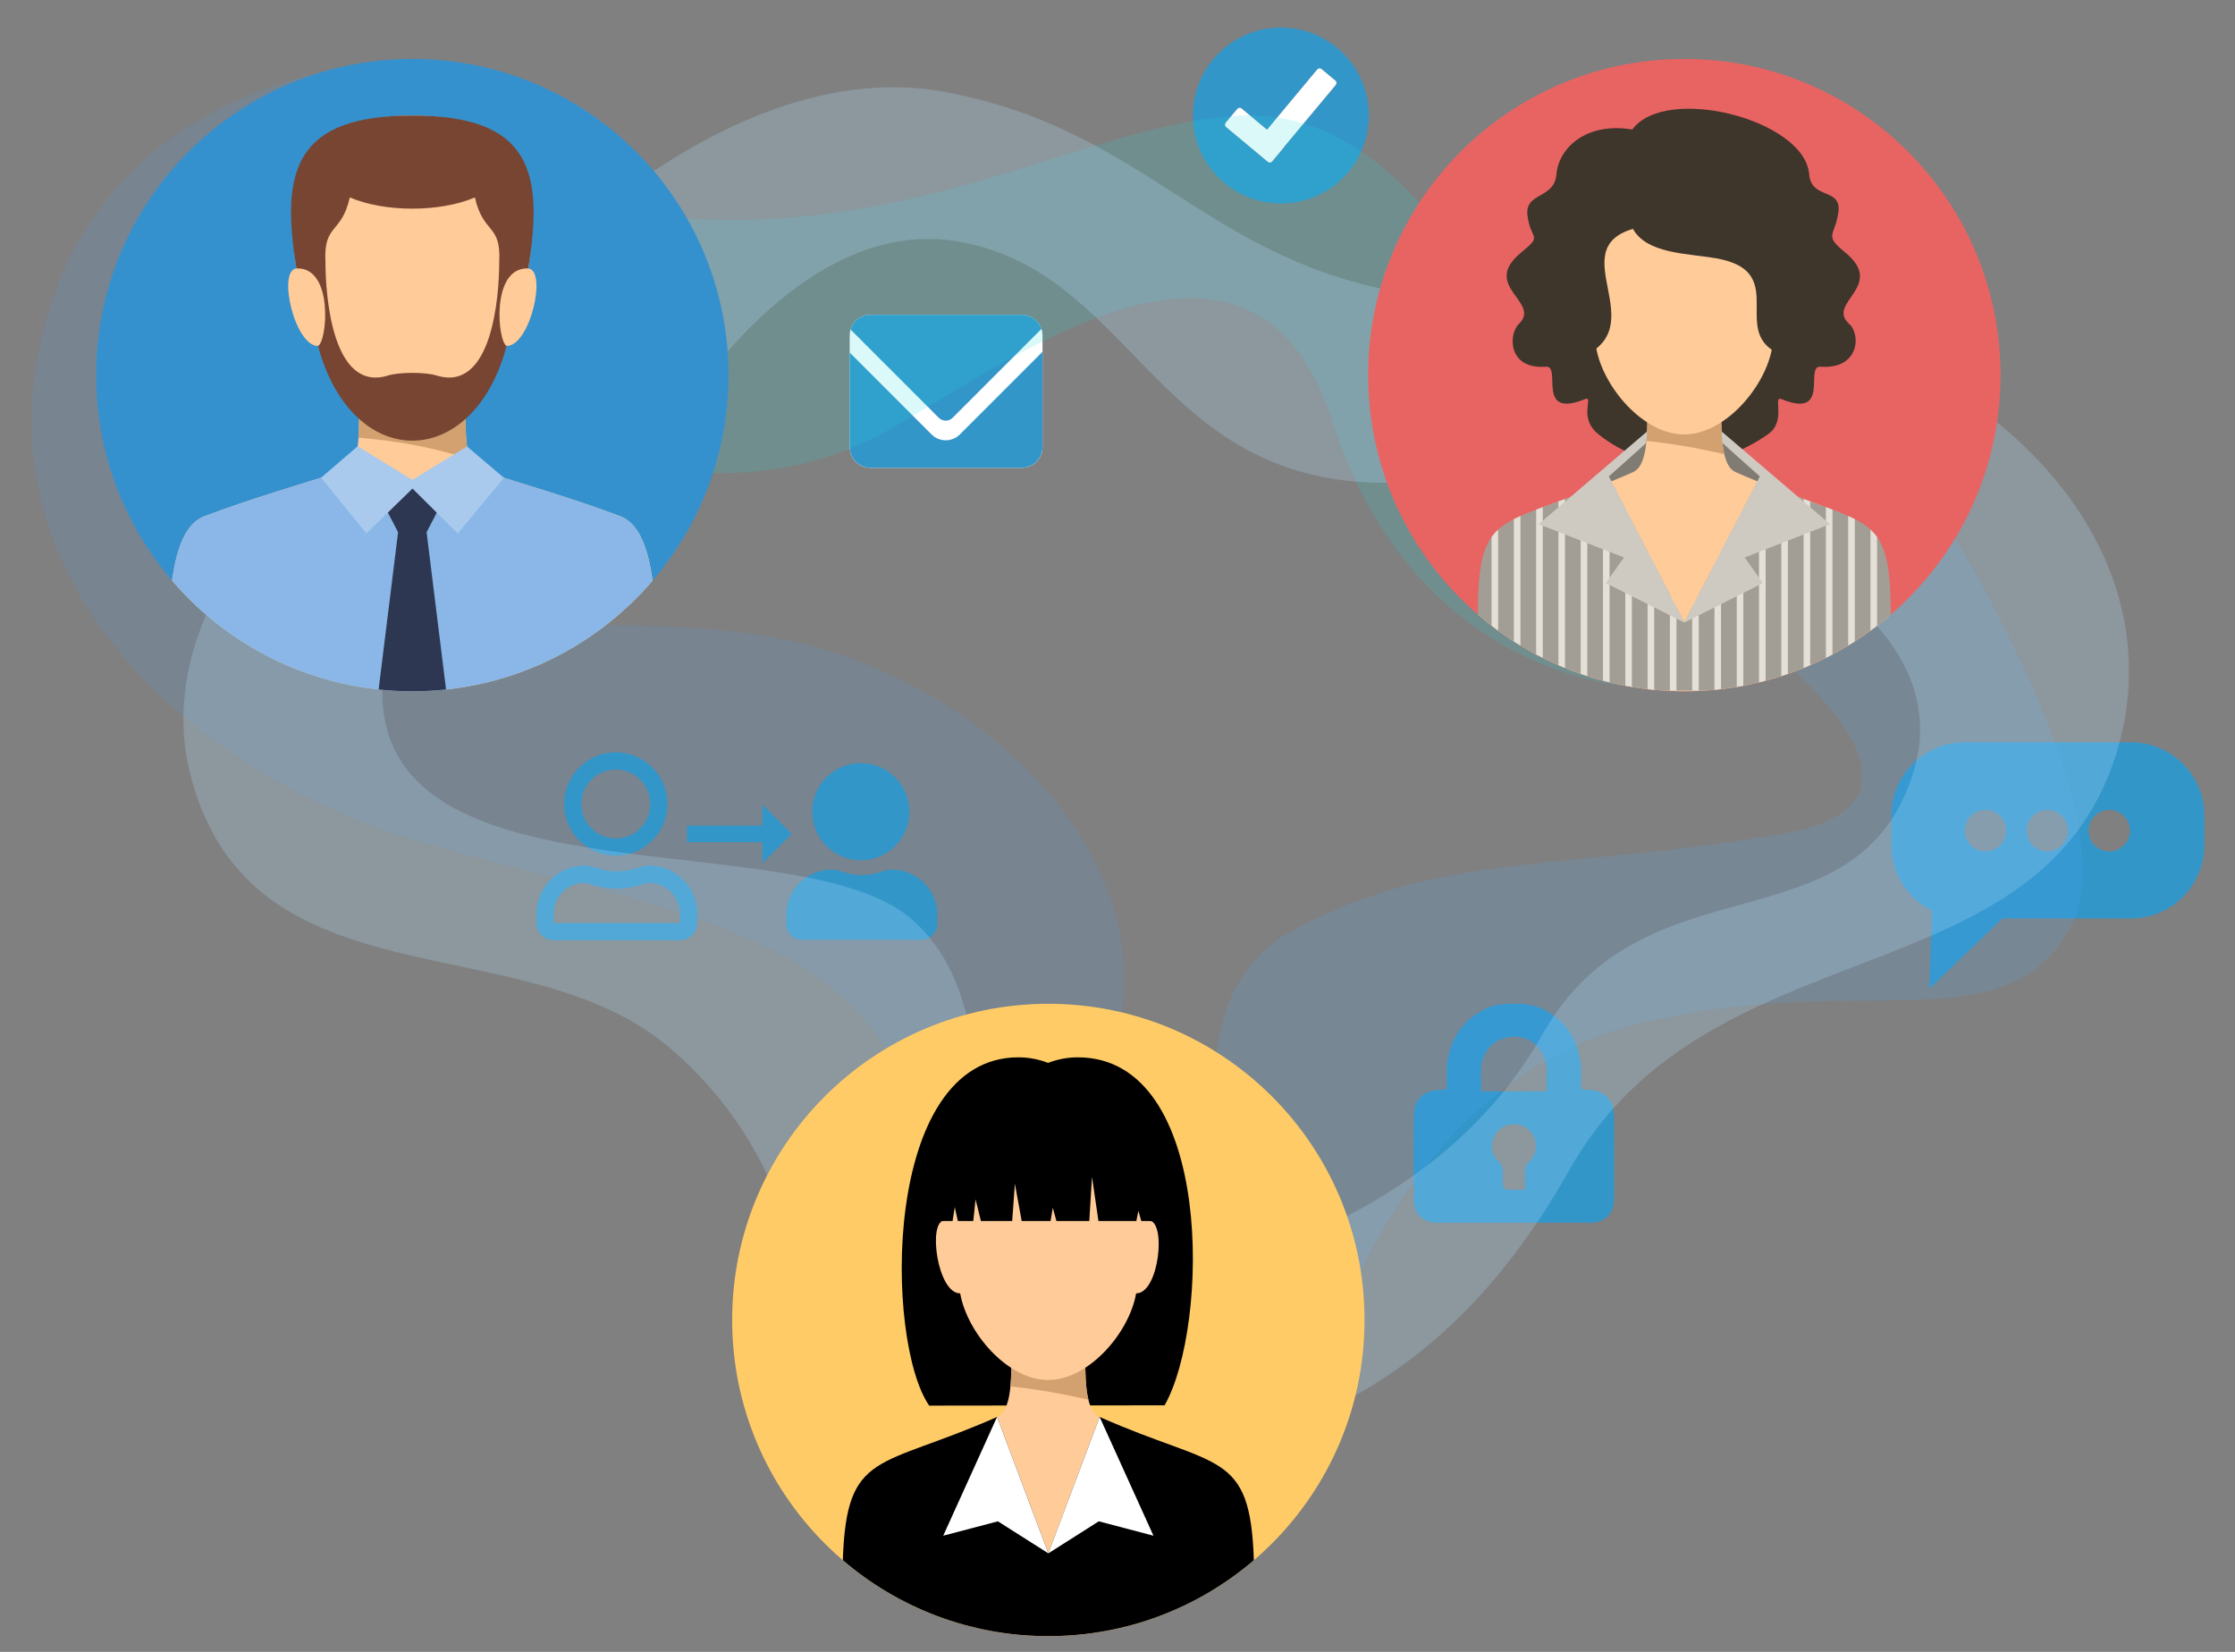
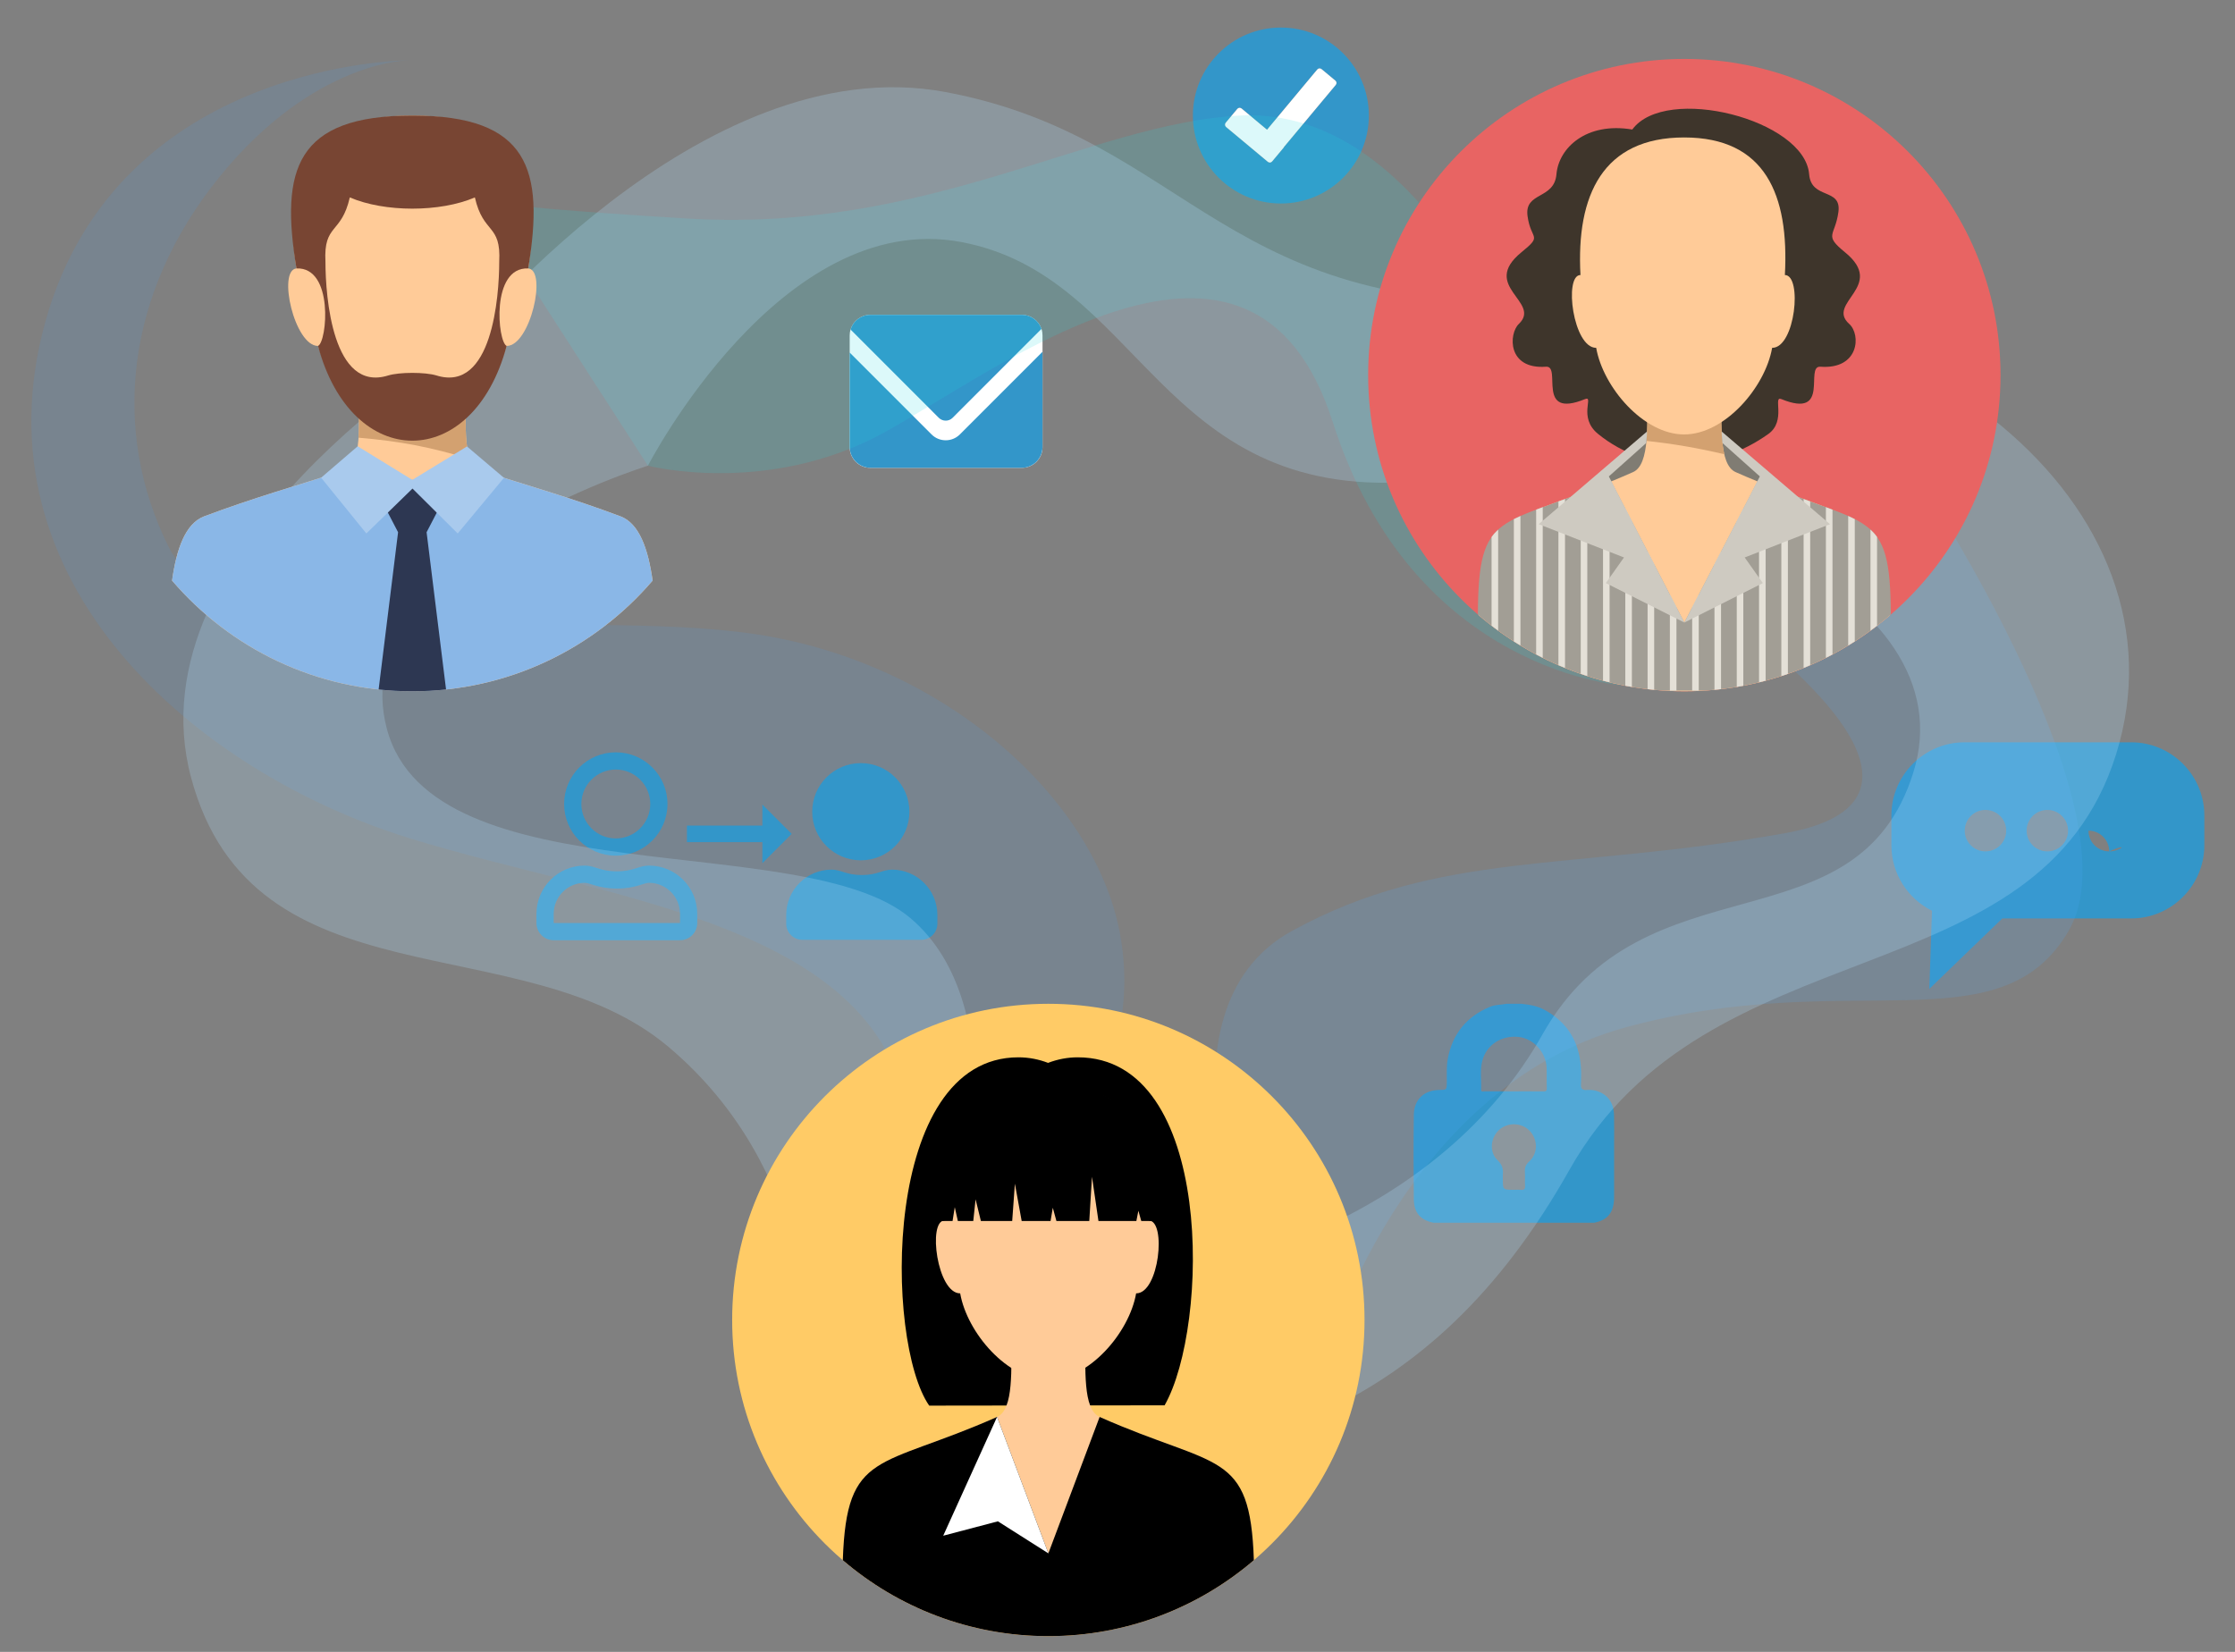
<svg xmlns="http://www.w3.org/2000/svg" version="1.1" id="Ebene_1" x="0px" y="0px" viewBox="0 0 307.487 227.276" enable-background="new 0 0 307.487 227.276" xml:space="preserve">
  <rect x="0" y="0" width="307.487" height="227.276" fill="#808080" stroke="none" />
  <path opacity="0.12" fill="#409FFF" d="M144.376,158.311c0,0,12.853-10.014,9.853-29.014s-24-38-50-42s-73,4-81-12s-6-35,7-51  s26-16,26-16s-40,0-50,36s21,62,50,71s69,12,69,43S144.376,158.311,144.376,158.311z" />
  <g>
    <g>
      <path fill="#3396C9" d="M176.223,3.79c-6.687,0-12.108,5.421-12.108,12.102c0,6.687,5.421,12.108,12.108,12.108    c6.687,0,12.102-5.421,12.102-12.108C188.324,9.211,182.91,3.79,176.223,3.79z M183.772,11.682l-7.105,8.515    c-0.014,0.041-0.034,0.075-0.062,0.11l-1.588,1.903c-0.075,0.089-0.171,0.144-0.288,0.151h-0.034    c-0.096,0-0.192-0.034-0.267-0.096l-5.743-4.791c-0.178-0.144-0.199-0.411-0.055-0.589l1.595-1.903    c0.068-0.082,0.171-0.137,0.281-0.151c0.11-0.007,0.219,0.027,0.308,0.096l3.498,2.923l6.913-8.289    c0.075-0.089,0.178-0.137,0.287-0.151c0.109-0.007,0.219,0.027,0.301,0.096l1.91,1.588    C183.902,11.244,183.923,11.504,183.772,11.682z" />
    </g>
    <g>
      <g>
        <path fill="#FFFFFF" d="M183.772,11.682l-7.105,8.515c-0.014,0.041-0.034,0.075-0.062,0.11l-1.588,1.903     c-0.075,0.089-0.171,0.144-0.288,0.151h-0.034c-0.096,0-0.192-0.034-0.267-0.096l-5.743-4.791     c-0.178-0.144-0.199-0.411-0.055-0.589l1.595-1.903c0.068-0.082,0.171-0.137,0.281-0.151c0.11-0.007,0.219,0.027,0.308,0.096     l3.498,2.923l6.913-8.289c0.075-0.089,0.178-0.137,0.287-0.151c0.109-0.007,0.219,0.027,0.301,0.096l1.91,1.588     C183.902,11.244,183.923,11.504,183.772,11.682z" />
      </g>
    </g>
    <path fill="#FFFFFF" d="M143.428,46.148v15.38c0,1.567-1.272,2.839-2.839,2.839h-20.851c-1.567,0-2.839-1.272-2.839-2.839v-15.38   c0-0.278,0.04-0.557,0.119-0.811c0.35-1.169,1.431-2.02,2.72-2.02h20.851c1.249,0,2.314,0.811,2.696,1.932   C143.38,45.536,143.428,45.838,143.428,46.148z" />
    <path fill="#3396C9" d="M143.425,48.4v13.098c0,1.583-1.284,2.868-2.868,2.868h-20.787c-1.585,0-2.869-1.284-2.869-2.868v-12.99   l11.264,11.266c0.537,0.536,1.24,0.803,1.943,0.803c0.705,0,1.409-0.269,1.945-0.803L143.425,48.4z" />
    <path fill="#3396C9" d="M143.285,45.25l-12.231,12.239c-0.517,0.517-1.368,0.517-1.893,0l-12.143-12.151   c0.35-1.169,1.431-2.02,2.72-2.02h20.851C141.838,43.317,142.903,44.128,143.285,45.25z" />
    <g>
      <path fill="#3396C9" d="M89.288,119.094c-1.416,0-2.097,0.79-4.424,0.79c-2.325,0-3.002-0.79-4.424-0.79    c-3.664,0.001-6.635,2.971-6.635,6.636v1.263c0,1.31,1.06,2.37,2.37,2.37h17.379c1.308,0,2.37-1.06,2.37-2.37v-1.263    C95.923,122.065,92.953,119.095,89.288,119.094z M93.555,126.994H76.176v-1.263c0.004-2.354,1.911-4.262,4.265-4.267    c0.721,0,1.891,0.79,4.424,0.79c2.553,0,3.698-0.79,4.424-0.79c2.354,0.004,4.262,1.913,4.267,4.267V126.994z" />
      <path fill="#3396C9" d="M84.721,103.509c-3.926,0-7.109,3.182-7.109,7.109c0,3.926,3.183,7.109,7.109,7.109    c3.927,0,7.109-3.183,7.109-7.109C91.83,106.691,88.648,103.509,84.721,103.509z M84.721,115.358c-2.618,0-4.74-2.123-4.74-4.74    c0.004-2.616,2.125-4.737,4.74-4.74c2.618,0,4.74,2.122,4.74,4.74C89.46,113.235,87.339,115.358,84.721,115.358z" />
      <path fill="#3396C9" d="M128.964,125.892v1.189c0,1.231-0.997,2.228-2.228,2.228h-16.343c-1.231,0-2.228-0.997-2.228-2.228v-1.189    c0-3.445,2.794-6.239,6.239-6.241c1.338,0,1.974,0.743,4.161,0.743c2.187,0,2.827-0.743,4.159-0.743    C126.17,119.653,128.962,122.447,128.964,125.892z" />
      <path fill="#3396C9" d="M125.115,111.681c0,3.693-2.993,6.687-6.687,6.687c-3.691,0-6.685-2.993-6.685-6.687    c0-3.693,2.993-6.685,6.685-6.685C122.121,104.996,125.115,107.988,125.115,111.681z" />
      <g>
        <polygon fill="#3396C9" points="104.887,118.765 104.887,115.869 94.507,115.869 94.507,113.593 104.887,113.593      104.887,110.697 108.92,114.731    " />
      </g>
    </g>
    <path fill="#3396C9" d="M222.064,157.65c-0.001-1.405,0.026-2.81-0.009-4.215c-0.042-1.722-0.871-2.849-2.388-3.336   c-0.479-0.154-0.97-0.147-1.458-0.129c-0.52,0.02-0.72-0.196-0.704-0.712c0.024-0.78,0.05-1.564-0.001-2.341   c-0.231-3.534-1.813-6.22-4.969-7.949c-1.029-0.563-2.121-0.744-3.25-0.86h-2.009c-0.757,0.151-1.548,0.104-2.281,0.411   c-3.237,1.356-5.186,3.74-5.819,7.202c-0.194,1.065-0.107,2.135-0.125,3.202c-0.016,1.032-0.004,1.032-1.033,1.043   c-2.085,0.021-3.475,1.311-3.505,3.405c-0.054,3.879-0.047,7.76-0.001,11.638c0.023,1.872,0.929,2.88,2.721,3.223h22.096   c1.772-0.339,2.623-1.323,2.727-3.157c0.015-0.245,0.009-0.491,0.009-0.736C222.064,162.11,222.066,159.88,222.064,157.65z    M210.397,159.786c-0.492,0.444-0.645,0.87-0.603,1.481c0.043,0.621-0.024,1.249,0.021,1.87c0.035,0.489-0.149,0.622-0.6,0.571   c-0.308-0.033-0.623-0.005-0.934-0.005c-1.525,0-1.525,0-1.525-1.5c0-0.2-0.016-0.402,0.003-0.6   c0.075-0.775-0.095-1.367-0.724-1.965c-1.167-1.111-0.996-3.086,0.206-4.176c1.201-1.087,3.112-1.025,4.22,0.135   C211.591,156.78,211.609,158.695,210.397,159.786z M212.304,150.164c-1.337-0.017-2.675-0.007-4.012-0.007   c-1.36,0-2.721,0.004-4.079-0.005c-0.168-0.001-0.456,0.125-0.442-0.222c0.052-1.331-0.181-2.679,0.164-3.992   c0.574-2.189,2.646-3.526,5.003-3.267c2.036,0.222,3.751,2.092,3.84,4.228c0.04,0.934-0.007,1.872,0.028,2.808   C212.82,150.114,212.654,150.168,212.304,150.164z" />
    <g>
-       <path fill="#3396C9" d="M293.218,102.133h-22.953c-5.528,0-10.05,4.525-10.05,10.053v4.127c0,3.924,2.28,7.346,5.583,8.997    l-0.365,10.746l10.038-9.69h17.746c5.528,0,10.05-4.525,10.05-10.053v-4.127C303.268,106.657,298.746,102.133,293.218,102.133z     M273.156,117.141c-1.575,0-2.852-1.277-2.852-2.852c0-1.577,1.277-2.854,2.852-2.854c1.577,0,2.855,1.277,2.855,2.854    C276.01,115.864,274.733,117.141,273.156,117.141z M281.669,117.141c-1.575,0-2.852-1.277-2.852-2.852    c0-1.577,1.277-2.854,2.852-2.854c1.575,0,2.852,1.277,2.852,2.854C284.521,115.864,283.244,117.141,281.669,117.141z     M290.182,117.141c-1.575,0-2.852-1.277-2.852-2.852c0-1.577,1.277-2.854,2.852-2.854c1.575,0,2.852,1.277,2.852,2.854    C293.035,115.864,291.758,117.141,290.182,117.141z" />
+       <path fill="#3396C9" d="M293.218,102.133h-22.953c-5.528,0-10.05,4.525-10.05,10.053v4.127c0,3.924,2.28,7.346,5.583,8.997    l-0.365,10.746l10.038-9.69h17.746c5.528,0,10.05-4.525,10.05-10.053v-4.127C303.268,106.657,298.746,102.133,293.218,102.133z     M273.156,117.141c-1.575,0-2.852-1.277-2.852-2.852c0-1.577,1.277-2.854,2.852-2.854c1.577,0,2.855,1.277,2.855,2.854    C276.01,115.864,274.733,117.141,273.156,117.141z M281.669,117.141c-1.575,0-2.852-1.277-2.852-2.852    c0-1.577,1.277-2.854,2.852-2.854c1.575,0,2.852,1.277,2.852,2.854C284.521,115.864,283.244,117.141,281.669,117.141z     M290.182,117.141c-1.575,0-2.852-1.277-2.852-2.852c1.575,0,2.852,1.277,2.852,2.854    C293.035,115.864,291.758,117.141,290.182,117.141z" />
    </g>
    <path opacity="0.16" fill="#50AAFF" d="M172.505,174.47c0,0-15.08-35.275,5.28-46.412c20.36-11.137,38.067-8.139,67.74-13.414   c29.672-5.275-11.814-32.816-11.814-32.816s29.307-17.467,30.456-15.669s29.855,45.696,20.443,61.899   c-9.412,16.203-30.238,4.84-61.002,13.311c-30.763,8.471-41.116,45.061-41.116,45.061L172.505,174.47z" />
    <path opacity="0.16" fill="#24D8DC" d="M89.139,64.077c0,0,16.342,4.217,32.3-4.463s50.867-36.207,61.927-1.526   c11.059,34.68,40.242,36.261,40.242,36.261l-20.286-54.797c0,0-12.023-24.694-32.643-23.658s-42.883,16.205-76.164,14.172   s-29.182-2.905-29.182-2.905L89.139,64.077z" />
    <path opacity="0.24" fill="#B5E2FF" d="M215.909,41.267c-47.67,3.18-51.91-22.25-85.81-28.6c-33.9-6.36-66.74,34.96-66.74,34.96   s-45.55,27.54-37.08,59.32c8.48,31.79,45.56,20.13,65.68,37.08c20.13,16.95,19.07,41.32,19.07,41.32s-6.35,16.95,26.49,16.95   c32.84,0,59.32-7.42,78.39-41.32c19.07-33.9,64.63-23.3,75.22-57.2C301.719,69.877,263.589,38.087,215.909,41.267z    M263.229,106.298c-7.75,24.82-37.04,11.18-51,36s-44.77,35-68.81,35s-11.19-9-11.19-9s7.73-29.59-7-42   c-14.73-12.41-65.8-2.74-72-26s35.91-36.22,35.91-36.22s18.27-35.43,43.09-30.78c24.82,4.65,27.1,35.33,62,33   C229.129,63.967,270.979,81.478,263.229,106.298z" />
    <g>
      <path fill-rule="evenodd" clip-rule="evenodd" fill="#E86463" d="M231.729,8.109c24.024,0,43.5,19.476,43.5,43.5    c0,24.025-19.476,43.501-43.5,43.501c-24.025,0-43.5-19.476-43.5-43.501C188.229,27.585,207.704,8.109,231.729,8.109z" />
      <path fill-rule="evenodd" clip-rule="evenodd" fill="#3E352B" d="M248.898,23.968c0.291,3.541,4.486,1.815,4.026,5.201    c-0.46,3.388-2.092,3.094,0.912,5.546c5.728,4.676-2.693,6.932,0.576,9.853c1.635,1.46,1.386,6.284-3.964,5.888    c-2.221-0.165,1.488,7.256-5.376,4.454c-1.215-0.497,0.718,3.009-1.78,4.794c-7.095,5.068-16.492,5.659-23.444-0.01    c-2.786-2.273-0.506-5.302-1.775-4.785c-6.863,2.801-3.154-4.619-5.376-4.454c-5.35,0.396-5.144-4.544-3.736-5.888    c3.173-3.029-5.378-5.175,0.349-9.853c3.005-2.452,1.307-1.596,0.847-4.982c-0.46-3.387,3.674-2.224,3.978-5.765    c0.309-3.601,4.086-7.214,10.431-6.147C229.154,11.568,248.277,16.443,248.898,23.968z" />
      <path fill-rule="evenodd" clip-rule="evenodd" fill="#807C73" d="M231.179,87.247l-2.739-29.159l-11.285,10.404L231.179,87.247z" />
      <path fill-rule="evenodd" clip-rule="evenodd" fill="#807C73" d="M232.279,87.247l2.738-29.159l11.285,10.404L232.279,87.247z" />
      <path fill-rule="evenodd" clip-rule="evenodd" fill="#FFCB98" d="M203.453,84.663c0.512-15.246,4.984-12.508,21.22-19.708    c2.372-1.053,1.893-6.83,2.01-11.198h10.091c0.117,4.367-0.362,10.145,2.011,11.198c16.236,7.2,20.706,4.462,21.22,19.708    c-7.605,6.511-17.48,10.446-28.276,10.446S211.056,91.174,203.453,84.663z" />
      <path fill-rule="evenodd" clip-rule="evenodd" fill="#A29E95" d="M203.321,84.552c0.07-14.628,2.983-11.795,18.307-18.394    l10.101,19.495l10.1-19.495c15.324,6.598,18.236,3.766,18.308,18.394c-6.959,6.006-15.841,9.842-25.598,10.464h-5.621    C219.161,94.394,210.279,90.558,203.321,84.552z" />
      <path fill-rule="evenodd" clip-rule="evenodd" fill="#D3A170" d="M226.513,60.662c3.742,0.402,7.02,0.97,10.726,1.838    c-0.411-1.662-0.432-3.935-0.439-6.162c-3.25,0.014-6.888,0.061-10.143,0.076C226.652,57.875,226.64,59.353,226.513,60.662z" />
      <path fill-rule="evenodd" clip-rule="evenodd" fill="#FFCB98" d="M217.438,37.84c-2.317-0.003-1.017,10.034,2.162,10.018    c0.947,5.416,6.505,11.916,12.1,11.916c5.595,0,11.16-6.494,12.108-11.916c3.179,0.016,4.186-9.997,1.752-10.018    c0.6-11.036-2.697-18.928-13.856-18.928S216.838,26.804,217.438,37.84z" />
-       <path fill-rule="evenodd" clip-rule="evenodd" fill="#3E352B" d="M246.349,49.191c-9.746-2.473,0.763-11.783-10.349-13.671    c-3.969-0.675-9.413-0.598-11.345-4.031c-9.692,2.872,2.963,13.49-7.205,17.711c-5.788-6.793-3.779-17.965,0.16-24.061    c5.946-9.206,22.58-9.168,27.597,0.471C248.631,32.187,251.343,43.171,246.349,49.191z" />
      <path fill-rule="evenodd" clip-rule="evenodd" fill="#E4E0D7" d="M232.806,83.574l0.904-1.746v13.189h-0.904V83.574z     M229.739,81.814l0.905,1.746v11.455h-0.905V81.814z M209.179,88.815c-0.304-0.184-0.607-0.373-0.905-0.565V71.424    c0.286-0.146,0.587-0.289,0.905-0.431V88.815z M212.246,90.509c-0.304-0.153-0.606-0.309-0.905-0.468V70.119    c0.291-0.11,0.593-0.221,0.905-0.336V90.509z M215.311,91.901c-0.303-0.124-0.605-0.251-0.904-0.381V68.996l0.904-0.332V91.901z     M218.378,93.019c-0.303-0.098-0.605-0.198-0.905-0.302V67.85c0.296-0.115,0.597-0.231,0.905-0.353V93.019z M221.445,93.882    c-0.303-0.073-0.605-0.149-0.905-0.228V66.618c0.297-0.124,0.598-0.251,0.905-0.383V93.882z M224.511,94.51    c-0.302-0.051-0.604-0.104-0.904-0.161V69.978l0.904,1.746V94.51z M227.578,94.911c-0.302-0.03-0.604-0.061-0.905-0.096V75.896    l0.905,1.747V94.911z M236.777,94.816c-0.3,0.035-0.603,0.066-0.905,0.095V77.655l0.905-1.746V94.816z M239.844,94.35    c-0.3,0.056-0.603,0.11-0.905,0.161V71.737l0.905-1.746V94.35z M242.911,93.655c-0.3,0.08-0.603,0.156-0.905,0.229V66.233    c0.306,0.131,0.608,0.259,0.905,0.384V93.655z M245.976,92.718c-0.299,0.104-0.602,0.204-0.904,0.302V67.495    c0.308,0.121,0.609,0.238,0.904,0.352V92.718z M249.043,91.523c-0.299,0.131-0.602,0.257-0.905,0.381V68.662    c0.309,0.114,0.612,0.225,0.905,0.332V91.523z M252.11,90.045c-0.299,0.159-0.602,0.315-0.905,0.467V69.781    c0.311,0.114,0.614,0.226,0.905,0.336V90.045z M255.176,88.255c-0.299,0.191-0.601,0.38-0.905,0.564V70.99    c0.319,0.142,0.618,0.284,0.905,0.43V88.255z M258.242,86.093c-0.298,0.23-0.601,0.456-0.905,0.678V72.863    c0.338,0.309,0.639,0.644,0.905,1.018V86.093z M205.207,73.891c0.266-0.375,0.567-0.712,0.905-1.022v13.898    c-0.304-0.222-0.606-0.448-0.905-0.678V73.891z" />
      <path fill-rule="evenodd" clip-rule="evenodd" fill="#CECAC1" d="M251.767,72.12l-11.735,4.58l2.499,3.524l-10.802,5.429    l-10.388-20.105l5.14-4.591c0.057-0.507,0.096-1.043,0.121-1.594L211.69,72.12l11.735,4.58l-2.499,3.524l10.803,5.429    l10.387-20.105l-5.14-4.591c-0.057-0.507-0.095-1.043-0.121-1.594L251.767,72.12z" />
    </g>
    <g>
      <path fill-rule="evenodd" clip-rule="evenodd" fill="#FFCB66" d="M144.229,138.109c24.025,0,43.5,19.476,43.5,43.499    c0,24.025-19.475,43.501-43.5,43.501c-24.025,0-43.5-19.476-43.5-43.501C100.729,157.585,120.204,138.109,144.229,138.109z" />
      <path fill-rule="evenodd" clip-rule="evenodd" d="M148.271,145.474c-1.41,0-2.778,0.267-4.08,0.765    c-1.301-0.499-2.669-0.765-4.08-0.765c-18.878,0-18.387,39.144-12.273,47.922l32.385-0.042    C166.385,182.541,167.099,145.474,148.271,145.474z" />
      <path fill-rule="evenodd" clip-rule="evenodd" fill="#FFCB98" d="M115.953,214.663c0.512-15.246,4.984-12.508,21.22-19.708    c2.372-1.053,1.894-6.736,2.011-11.105c3.363,0.001,6.727,0.001,10.09,0c0.117,4.369-0.362,10.053,2.011,11.105    c16.236,7.2,20.707,4.462,21.22,19.708c-7.604,6.511-17.48,10.446-28.276,10.446C133.433,225.109,123.556,221.174,115.953,214.663    z" />
-       <path fill-rule="evenodd" clip-rule="evenodd" fill="#D3A170" d="M139.013,190.754c3.742,0.403,7.02,0.971,10.726,1.837    c-0.411-1.662-0.432-3.932-0.439-6.161c-3.25,0.015-6.888,0.061-10.142,0.076C139.153,187.968,139.14,189.445,139.013,190.754z" />
      <path fill-rule="evenodd" clip-rule="evenodd" fill="#FFCB98" d="M129.938,167.933c-2.317-0.003-1.017,10.034,2.162,10.018    c0.947,5.416,6.505,11.917,12.101,11.917c5.594,0,11.159-6.495,12.106-11.917c3.179,0.016,4.186-9.998,1.753-10.018    c0.6-11.036-2.698-18.929-13.857-18.929C133.044,149.004,129.338,156.897,129.938,167.933z" />
      <path fill-rule="evenodd" clip-rule="evenodd" d="M115.953,214.663c0.512-15.246,4.984-12.508,21.22-19.708l7.06,18.768    l7.052-18.768c16.236,7.2,20.707,4.462,21.22,19.708c-7.604,6.511-17.48,10.446-28.276,10.446    C133.433,225.109,123.556,221.174,115.953,214.663z" />
      <path fill-rule="evenodd" clip-rule="evenodd" d="M159.096,167.992h-2.084l-0.397-1.408l-0.276,1.408h-5.216l-0.89-6.083    l-0.372,6.083h-4.522l-0.497-1.822l-0.308,1.822h-3.976l-0.932-5.133l-0.37,5.133h-4.308l-0.73-2.981l-0.317,2.981h-2.122    l-0.424-1.904l-0.302,1.904h-1.861c-1.96-12.7,5.601-19.384,14.648-19.362C152.887,148.653,159.99,154.899,159.096,167.992z" />
      <path fill-rule="evenodd" clip-rule="evenodd" fill="#FFFFFF" d="M144.233,213.723l-6.945-4.408l-7.522,1.979l7.407-16.34    L144.233,213.723z" />
-       <path fill-rule="evenodd" clip-rule="evenodd" fill="#FFFFFF" d="M144.225,213.723l6.944-4.409l7.523,1.98l-7.407-16.341    L144.225,213.723z" />
    </g>
    <g>
-       <path fill-rule="evenodd" clip-rule="evenodd" fill="#3591CE" d="M56.728,8.109c24.025,0,43.5,19.476,43.5,43.499    c0,24.024-19.476,43.5-43.5,43.5s-43.5-19.476-43.5-43.5C13.229,27.585,32.704,8.109,56.728,8.109z" />
      <path fill-rule="evenodd" clip-rule="evenodd" fill="#FFCB98" d="M23.673,79.882c0.601-4.334,1.834-7.871,4.416-8.84    c6.852-2.574,12.831-4.255,19.268-6.32c2.557-0.82,1.937-6.504,2.057-10.872c4.877,0.001,9.753,0.001,14.63,0    c0.12,4.368-0.501,10.053,2.057,10.872c6.437,2.065,12.416,3.746,19.268,6.32c2.582,0.969,3.815,4.506,4.417,8.841    c-7.979,9.318-19.827,15.226-33.056,15.226S31.651,89.201,23.673,79.882z" />
      <path fill-rule="evenodd" clip-rule="evenodd" fill="#D3A170" d="M49.329,60.223c5.779,0.488,9.829,1.279,15.331,2.928    c-0.652-1.693-0.611-4.433-0.6-7.073H49.396C49.402,57.49,49.416,58.929,49.329,60.223z" />
      <path fill-rule="evenodd" clip-rule="evenodd" fill="#FFCB98" d="M40.784,36.932c-2.639,0.257-0.263,10.679,2.969,10.663    c2.499,7.284,4.999,11.575,12.976,11.575c7.978,0,10.477-4.291,12.976-11.575c3.231,0.016,5.607-10.406,2.969-10.663    c1.672-11.108,0.011-21.038-15.944-21.038S39.113,25.824,40.784,36.932z" />
      <path fill-rule="evenodd" clip-rule="evenodd" fill="#8AB7E7" d="M23.673,79.882c0.601-4.334,1.834-7.871,4.416-8.84    c6.852-2.574,12.831-4.255,19.268-6.32c6.008,1.685,12.24,1.785,18.743,0c6.437,2.065,12.416,3.746,19.268,6.32    c2.582,0.969,3.815,4.506,4.417,8.841c-7.979,9.318-19.827,15.226-33.056,15.226S31.651,89.201,23.673,79.882z" />
      <path fill-rule="evenodd" clip-rule="evenodd" fill="#2D3752" d="M52.813,69.469l1.954,3.761l-2.677,21.633    c1.524,0.162,3.072,0.247,4.639,0.247c1.567,0,3.114-0.085,4.639-0.247L58.69,73.229l1.952-3.76l-3.915-2.993L52.813,69.469z" />
      <path fill-rule="evenodd" clip-rule="evenodd" fill="#A9CAED" d="M56.75,67.22l-6.346,6.179l-6.225-7.674l5.032-4.324l7.515,4.622    l7.52-4.597l5.088,4.318l-6.364,7.655L56.75,67.22z" />
      <path fill-rule="evenodd" clip-rule="evenodd" fill="#784533" d="M56.728,15.895c-16.033,0.011-18.185,7.407-15.944,21.038    c5.173-0.216,4.22,10.109,2.968,10.662c4.654,17.381,21.3,17.381,25.952,0c-1.251-0.553-2.204-10.878,2.968-10.662    C74.912,23.302,72.761,15.906,56.728,15.895z M53.395,51.663c-7.632,2.364-8.62-10.825-8.62-15.652    c-0.276-5.277,2.189-3.728,3.35-8.85c4.779,2.062,12.429,2.062,17.207,0c1.162,5.122,3.625,3.573,3.35,8.85    c0,4.827-0.989,18.016-8.62,15.652C58.51,51.183,54.946,51.183,53.395,51.663z" />
    </g>
  </g>
</svg>